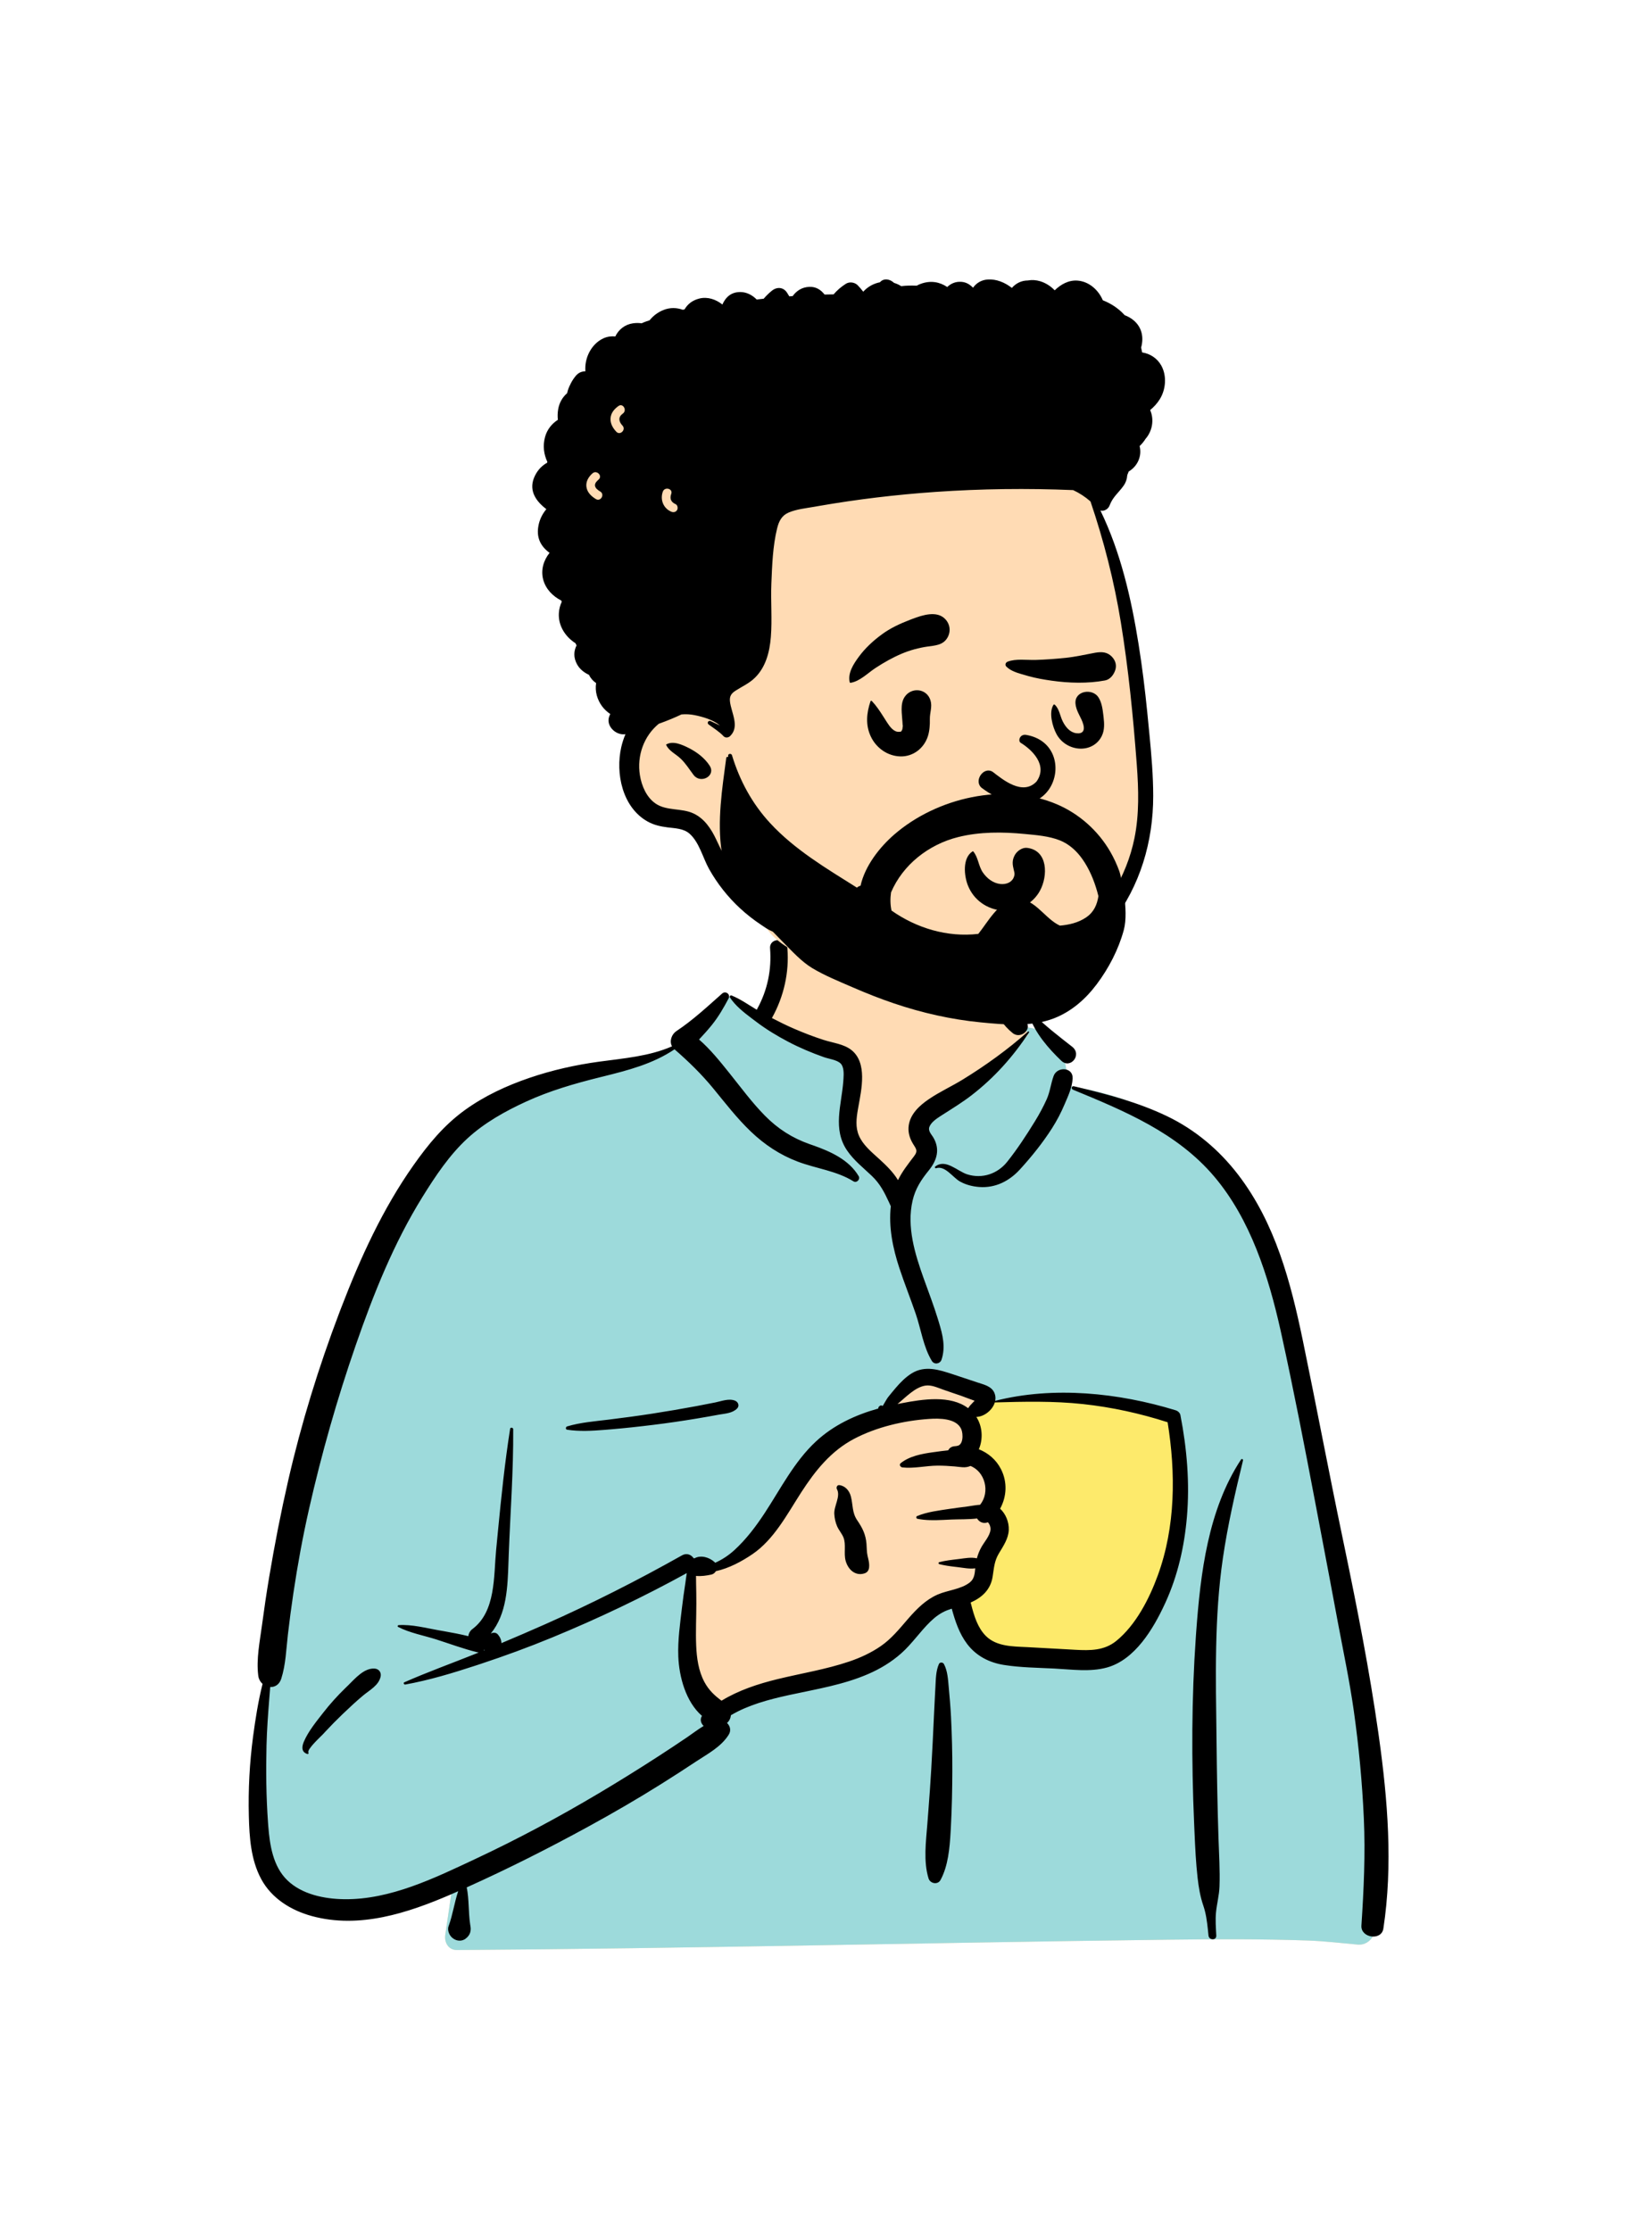
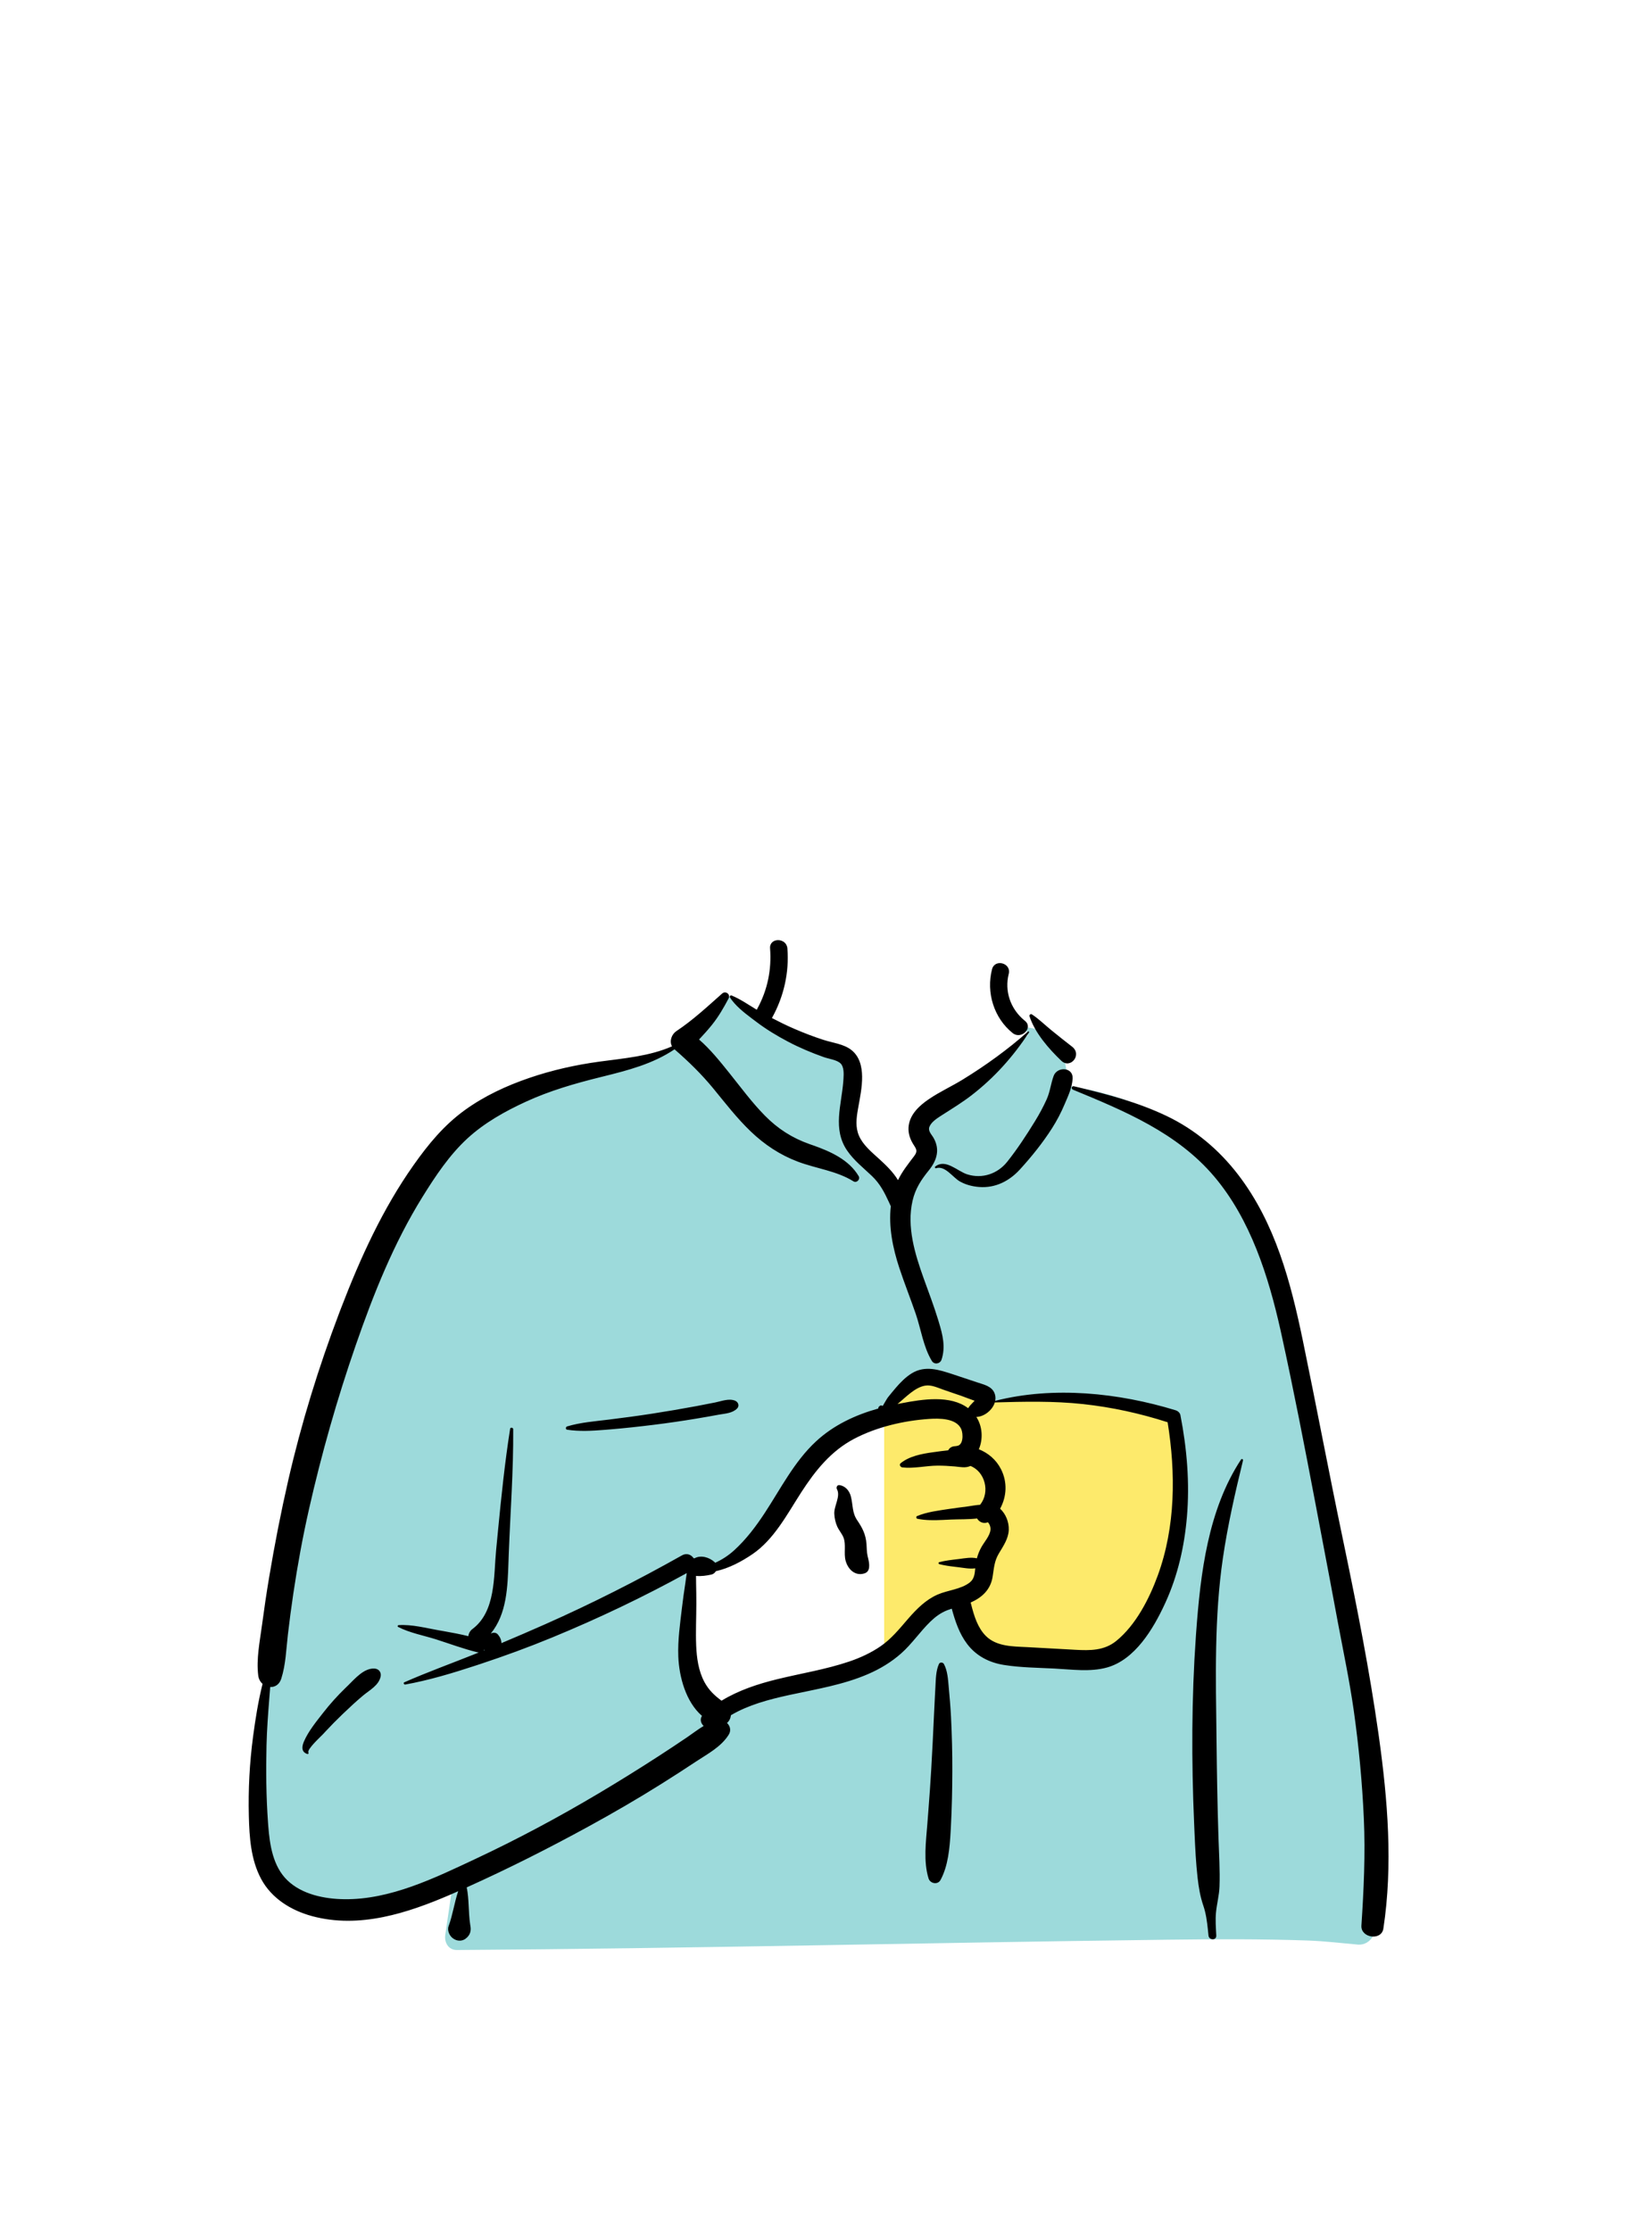
<svg xmlns="http://www.w3.org/2000/svg" width="240" height="324" viewBox="0 0 240 324" fill="none">
  <rect x="128.451" y="194.02" width="48.38" height="59.601" fill="#FDEA6B" />
-   <path fill-rule="evenodd" clip-rule="evenodd" d="M114.339 135.723C119.555 131.751 132.647 129.964 138.214 133.789C143.711 137.631 144.31 143.843 146.872 149.557C149.289 148.417 153.281 150.05 153.982 152.294C154.851 153.352 154.89 156.325 155.489 157.747C181.569 161.9 185.528 182.24 188.667 205.332C192.82 228.764 202.247 252.145 198.154 276.257C198.687 277.029 199.108 277.78 199.497 278.671C200.428 280.256 199.228 282.501 197.349 282.414C194.918 282.2 192.51 281.908 190.066 281.817C183.293 281.582 176.514 281.61 169.738 281.696L168.814 281.708C134.666 282.133 100.52 282.971 66.371 283.194C65.132 283.195 64.526 282.084 64.691 280.987C65.024 278.78 65.333 276.571 65.656 274.363C57.579 276.497 48.992 277.034 40.938 274.587C40.374 274.013 42.251 274.324 42.548 274.237C35.136 269.17 37.349 258.495 38.006 250.807C42.089 224.462 43.528 195.313 59.303 172.832C66.128 163.658 76.133 156.394 87.63 154.76L87.949 154.716C91.311 154.267 95.058 154.123 97.997 152.294C101.303 149.653 102.711 144.775 106.189 144.73C107.337 144.715 108.9 146.168 110.581 147.155C110.706 144.984 111.876 143.152 112.134 141.469L112.155 141.325C112.424 139.363 112.055 137.598 114.339 135.723ZM170.386 206.028C163.057 200.935 144.125 203.494 143.692 203.779C142.737 204.407 142.326 204.463 141.81 205.278C141.301 205.346 140.791 205.416 140.283 205.488C139.262 205.822 140.018 207.077 141.197 206.629C140.488 209.688 142.575 211.864 143.406 214.888C143.675 215.87 143.415 217.636 143.406 218.64C143.486 219.919 144.9 221.43 144.664 222.714C143.827 227.276 139.281 231.727 141.197 236.152C142.467 238.652 146.286 239.926 148.825 240.776C154.085 242.795 163.251 240.7 166.307 236.152C167.938 233.727 169.826 227.609 170.798 225.711L171.014 222.701C171.545 215.218 172.018 207.162 170.386 206.028Z" fill="#FFDBB4" />
  <path fill-rule="evenodd" clip-rule="evenodd" d="M105.918 144.743L108.015 146.031L120.197 152.055C122.558 152.716 123.739 153.509 123.739 154.433V163.842C123.739 165.101 125.955 167.955 130.387 172.403L134.482 168.32L134.39 167.785C134.001 165.481 133.806 163.94 133.806 163.162C133.806 162.325 137.812 159.147 145.824 153.629L149.329 150.327L148.955 149.19C151.117 149.293 153.46 150.624 153.982 152.294C154.851 153.352 154.89 156.325 155.489 157.748C181.569 161.9 185.528 182.24 188.667 205.332C192.82 228.764 202.247 252.145 198.154 276.258C198.687 277.029 199.108 277.78 199.497 278.671C200.428 280.256 199.228 282.501 197.349 282.414C194.918 282.2 192.51 281.908 190.066 281.817C183.293 281.582 176.514 281.61 169.738 281.696L168.814 281.708C134.666 282.133 100.52 282.972 66.371 283.194C65.132 283.196 64.526 282.084 64.691 280.988C65.024 278.78 65.333 276.571 65.656 274.363C57.579 276.497 48.992 277.034 40.938 274.587C40.374 274.013 42.251 274.324 42.548 274.237C35.136 269.17 37.349 258.495 38.006 250.807C42.089 224.462 43.528 195.313 59.303 172.832C66.128 163.658 76.133 156.394 87.63 154.76L87.949 154.716L88.271 154.674C91.548 154.257 95.151 154.065 97.997 152.294C101.215 149.723 102.636 145.031 105.918 144.743ZM135.106 199.97C133.911 199.97 131.464 201.826 127.765 205.539L127.439 205.689C122.968 207.767 120.006 209.569 118.553 211.096L118.501 211.152C117.033 212.727 114.126 216.916 109.781 223.718L103.488 227.441H101.107L99.412 239.743L103.488 248.526L112.721 245.415L127.765 241.448L136.398 232.686L141.268 231.051C140.677 232.758 140.463 234.457 141.197 236.153C142.467 238.652 146.286 239.926 148.825 240.776C154.085 242.795 163.251 240.7 166.307 236.153C167.937 233.727 169.826 227.609 170.798 225.711L171.077 221.801C171.579 214.584 171.952 207.117 170.386 206.028C163.057 200.935 144.125 203.494 143.691 203.779C142.737 204.407 142.326 204.463 141.81 205.278L141.543 205.314L143.045 203.275L142.513 202.991C138.717 200.977 136.248 199.97 135.106 199.97ZM141.197 206.629C140.518 209.558 142.402 211.677 143.293 214.506L141.017 210.147L141.017 206.686C141.076 206.671 141.136 206.653 141.197 206.629Z" fill="#9DDADB" />
-   <path fill-rule="evenodd" clip-rule="evenodd" d="M104.912 144.288C105.418 143.84 106.167 144.403 105.845 145.009C105.123 146.37 104.382 147.659 103.412 148.862C102.824 149.592 102.194 150.282 101.556 150.964C103.194 152.381 104.599 154.141 105.925 155.791C107.621 157.9 109.225 160.099 111.129 162.029C113.007 163.933 115.084 165.264 117.594 166.151L118.101 166.327C120.624 167.213 123.319 168.409 124.741 170.798C125.021 171.269 124.457 171.851 123.982 171.557C121.512 170.027 118.609 169.719 115.92 168.708C113.323 167.732 111.058 166.229 109.058 164.31C107.06 162.395 105.383 160.216 103.634 158.083C101.904 155.974 100.042 154.172 97.996 152.388C94.838 154.513 91.234 155.438 87.569 156.346L87.169 156.445C83.5 157.354 79.85 158.409 76.408 159.992C73.373 161.387 70.387 163.053 67.915 165.323C65.291 167.733 63.248 170.81 61.379 173.819C57.197 180.552 54.257 187.928 51.669 195.394C48.977 203.159 46.725 211.08 44.907 219.095C43.983 223.172 43.232 227.278 42.615 231.413C42.318 233.404 42.054 235.4 41.822 237.4C41.575 239.536 41.518 241.733 40.863 243.786C40.582 244.666 39.919 245.032 39.255 245L39.121 246.687C38.942 248.935 38.775 251.184 38.719 253.446C38.626 257.208 38.668 260.959 38.938 264.712L38.977 265.224C39.189 267.964 39.664 271.042 41.724 273.048C43.856 275.126 47.136 275.779 50.01 275.816C56.704 275.903 63.148 272.739 69.072 269.963C75.173 267.104 81.108 263.931 86.9 260.489C89.85 258.736 92.767 256.925 95.648 255.061C97.061 254.146 98.465 253.216 99.858 252.271C100.656 251.729 101.412 251.136 102.225 250.655C101.827 250.284 101.649 249.702 101.982 249.193C99.634 247.153 98.657 243.515 98.543 240.57C98.45 238.194 98.8 235.824 99.076 233.47C99.215 232.282 99.387 231.097 99.565 229.916C99.636 229.449 99.69 228.949 99.772 228.456C93.431 231.942 86.913 235.047 80.222 237.804C76.792 239.218 73.319 240.489 69.797 241.654L69.083 241.889C65.746 242.982 62.33 244.014 58.88 244.638C58.696 244.672 58.546 244.399 58.743 244.313C62.105 242.829 65.583 241.577 68.995 240.21L69.556 239.982C69.491 239.978 69.424 239.969 69.355 239.953C67.354 239.47 65.368 238.725 63.406 238.098C61.584 237.516 59.537 237.151 57.835 236.273C57.704 236.205 57.777 236.023 57.905 236.014C59.818 235.881 61.896 236.439 63.772 236.768L64.477 236.891C65.658 237.099 66.865 237.323 68.04 237.615C68.082 237.222 68.302 236.826 68.615 236.594C72.058 234.043 71.708 228.892 72.077 225.093L72.35 222.272C72.83 217.336 73.338 212.4 74.11 207.501C74.151 207.24 74.556 207.315 74.558 207.562C74.597 213.635 74.139 219.68 73.909 225.743L73.874 226.738C73.747 230.48 73.647 234.365 71.292 237.244C71.621 237.051 72.066 237.051 72.333 237.369C72.661 237.759 72.85 238.197 72.844 238.627C74.973 237.735 77.092 236.819 79.201 235.884C85.981 232.879 92.619 229.516 99.082 225.878C99.777 225.486 100.438 225.794 100.782 226.31L100.832 226.303C100.84 226.302 100.849 226.301 100.857 226.301L100.907 226.299C100.908 226.299 100.91 226.299 100.912 226.299C101.822 225.799 103.061 226.155 103.842 226.884C103.865 226.906 103.884 226.93 103.905 226.953C104.893 226.509 105.816 225.91 106.653 225.151C108.367 223.597 109.819 221.676 111.084 219.749C113.415 216.2 115.394 212.254 118.543 209.333C121.1 206.96 124.271 205.482 127.598 204.555C127.584 204.458 127.622 204.354 127.689 204.285C127.86 204.11 127.982 204.049 128.202 204.156C128.22 204.164 128.23 204.176 128.238 204.189L128.562 203.634C128.739 203.333 128.921 203.029 128.984 202.95C129.362 202.474 129.751 202.002 130.146 201.54C130.815 200.757 131.577 199.985 132.46 199.442C134.393 198.254 136.425 198.926 138.413 199.576C139.614 199.968 140.81 200.373 142.009 200.772L142.133 200.812C143.027 201.099 144.073 201.351 144.472 202.298C144.631 202.673 144.655 203.062 144.581 203.439C153.071 201.28 162.5 202.272 170.785 204.807C171.103 204.905 171.42 205.166 171.487 205.51C172.436 210.38 172.859 215.374 172.43 220.326C172.059 224.602 171.112 228.791 169.328 232.705L169.226 232.926C167.549 236.553 164.891 241.025 160.832 242.162C158.381 242.848 155.671 242.444 153.171 242.318C150.742 242.195 148.258 242.178 145.852 241.796C143.709 241.455 141.831 240.494 140.507 238.751C139.364 237.247 138.763 235.429 138.27 233.621C138.044 233.693 137.82 233.77 137.599 233.856C136.668 234.22 135.879 234.807 135.166 235.498C133.66 236.957 132.492 238.729 130.916 240.121C129.489 241.382 127.864 242.362 126.12 243.116C122.507 244.678 118.631 245.302 114.81 246.129L114.543 246.187C111.666 246.819 108.73 247.594 106.19 249.093C106.141 249.534 105.94 249.949 105.618 250.221C106.066 250.642 106.255 251.308 105.862 251.933C104.762 253.679 102.869 254.672 101.168 255.788L101.058 255.861C99.385 256.97 97.698 258.057 95.998 259.122C92.54 261.288 89.011 263.334 85.431 265.29C79.674 268.437 73.793 271.405 67.806 274.097C68.165 275.866 68.034 277.689 68.304 279.47L68.345 279.724C68.461 280.385 68.305 280.937 67.85 281.369L67.802 281.413L67.803 281.407L67.76 281.447L67.746 281.459L67.75 281.455C67.698 281.503 67.644 281.548 67.589 281.586L67.519 281.631C67.08 281.897 66.516 281.894 66.067 281.659L66.016 281.631L65.93 281.582C65.337 281.24 64.928 280.395 65.174 279.724C65.779 278.074 66.007 276.312 66.565 274.651L66.122 274.849L65.539 275.104C59.227 277.834 52.215 280.134 45.337 278.272C42.298 277.45 39.458 275.709 37.938 272.873C36.441 270.082 36.23 266.841 36.151 263.736C36.053 259.904 36.258 256.014 36.763 252.214C37.102 249.664 37.512 247.066 38.145 244.542C37.819 244.255 37.58 243.843 37.517 243.333C37.218 240.922 37.741 238.416 38.061 236.019C38.373 233.677 38.718 231.34 39.109 229.011C39.897 224.307 40.813 219.612 41.879 214.963C43.777 206.688 46.283 198.561 49.3 190.627L49.564 189.936C52.352 182.685 55.579 175.589 60.074 169.219C62.224 166.171 64.497 163.408 67.535 161.212C70.381 159.154 73.592 157.672 76.905 156.54C80.221 155.407 83.63 154.647 87.1 154.175C90.623 153.695 94.342 153.401 97.629 151.955C97.213 151.21 97.57 150.203 98.269 149.74C100.624 148.184 102.802 146.159 104.912 144.288ZM180.293 211.967C180.392 211.817 180.626 211.912 180.583 212.089C179.438 216.783 178.363 221.487 177.661 226.27C176.393 234.904 176.626 243.65 176.73 252.348L176.735 252.797C176.788 257.482 176.862 262.167 177.017 266.85C177.095 269.217 177.25 271.607 177.166 273.975C177.12 275.26 176.778 276.475 176.657 277.744C176.55 278.854 176.645 279.98 176.698 281.092C176.734 281.831 175.643 281.799 175.569 281.092L175.474 280.177C175.351 279.019 175.199 277.868 174.82 276.76C174.364 275.427 174.145 274.118 173.986 272.718C173.744 270.573 173.636 268.407 173.543 266.248L173.479 264.754C173.088 255.728 173.102 246.66 173.734 237.644L173.78 237C174.407 228.478 175.493 219.269 180.293 211.967ZM155.881 158.253C155.581 158.13 155.686 157.678 156.018 157.757L156.62 157.9C161.034 158.958 165.369 160.104 169.489 162.072C173.612 164.042 177.102 166.982 179.876 170.597C185.267 177.625 187.508 186.166 189.277 194.698C191.242 204.18 193.032 213.696 195.015 223.174L195.383 224.94C197.217 233.768 198.95 242.601 200.226 251.533L200.318 252.181C201.605 261.367 202.379 270.87 200.974 280.08C200.697 281.902 197.666 281.448 197.784 279.648C198.127 274.444 198.372 269.267 198.135 264.052C197.898 258.835 197.409 253.641 196.68 248.47C196.066 244.118 195.151 239.82 194.342 235.503L194.215 234.821C193.537 231.149 192.839 227.481 192.142 223.813L191.1 218.32C189.538 210.096 187.946 201.864 186.147 193.692L186.041 193.211C184.28 185.348 181.685 177.112 176.404 170.868C171.045 164.532 163.374 161.341 155.881 158.253ZM136.409 241.652C136.538 241.364 136.989 241.396 137.127 241.652C137.67 242.654 137.731 243.933 137.833 245.065L137.844 245.181C137.975 246.562 138.09 247.948 138.161 249.333C138.295 251.962 138.359 254.587 138.351 257.22C138.343 259.917 138.288 262.612 138.143 265.306L138.104 266.027C137.971 268.368 137.748 270.979 136.636 273.026C136.232 273.77 135.133 273.551 134.899 272.799C134.132 270.335 134.526 267.414 134.723 264.891L134.875 262.922C135.027 260.953 135.171 258.984 135.285 257.012C135.442 254.315 135.571 251.616 135.696 248.918C135.736 248.041 135.78 247.165 135.826 246.288L135.897 244.974C135.958 243.874 135.953 242.668 136.409 241.652ZM50.18 245.143L50.52 244.815C51.562 243.795 52.879 242.223 54.42 242.321C55.034 242.36 55.425 242.87 55.298 243.475C55.026 244.767 53.708 245.438 52.759 246.227C51.72 247.091 50.74 248.015 49.762 248.948C48.895 249.775 48.061 250.625 47.246 251.503L46.942 251.833C46.65 252.151 44.572 254.032 44.797 254.52L44.809 254.542C44.871 254.635 44.767 254.763 44.663 254.731C43.766 254.447 43.822 253.678 44.161 252.898C44.813 251.4 45.955 250.014 46.952 248.735C47.946 247.458 49.022 246.27 50.18 245.143ZM139.661 207.575C138.967 205.934 136.41 205.968 134.959 206.067C131.304 206.314 127.349 207.239 124.097 208.948C120.726 210.719 118.455 213.558 116.423 216.697L116.328 216.845C114.347 219.925 112.439 223.571 109.338 225.689C107.758 226.767 105.914 227.753 103.997 228.179C103.866 228.411 103.652 228.594 103.373 228.661L103.243 228.69C102.697 228.811 101.849 228.944 101.117 228.864C101.121 229.223 101.118 229.579 101.127 229.918C101.152 230.892 101.163 231.869 101.163 232.843C101.164 234.884 101.054 236.928 101.139 238.969C101.215 240.773 101.47 242.659 102.336 244.272C102.971 245.456 103.81 246.239 104.822 246.987C107.312 245.469 110.127 244.543 112.985 243.848C116.441 243.006 119.979 242.445 123.357 241.304C124.982 240.754 126.545 240.036 127.961 239.059C129.464 238.023 130.611 236.62 131.792 235.248L131.977 235.035C133.182 233.652 134.497 232.329 136.201 231.579C137.668 230.934 139.601 230.819 140.883 229.819C141.554 229.296 141.61 228.538 141.681 227.761C140.859 227.878 139.99 227.69 139.171 227.594L138.747 227.544C137.973 227.452 137.216 227.351 136.454 227.154C136.313 227.117 136.313 226.904 136.454 226.867C137.355 226.635 138.248 226.536 139.171 226.427L139.388 226.4C140.223 226.291 141.102 226.125 141.921 226.309C142.068 225.75 142.28 225.215 142.578 224.68C142.996 223.928 143.788 223.076 143.894 222.198C143.926 221.936 143.865 221.626 143.742 221.395L143.699 221.315C143.647 221.222 143.586 221.128 143.496 221.07C143.486 221.082 143.465 221.095 143.419 221.109C142.788 221.308 142.238 220.999 141.946 220.523C140.706 220.677 139.354 220.625 138.191 220.677L137.016 220.734C135.76 220.791 134.447 220.816 133.267 220.563C133.102 220.527 133.053 220.253 133.218 220.182C134.668 219.562 136.428 219.364 137.981 219.125C138.849 218.992 139.723 218.89 140.593 218.773C141.172 218.695 141.787 218.566 142.387 218.535C143.892 216.661 143.081 213.704 140.987 212.897C140.224 213.233 139.538 213.038 138.704 212.966C137.872 212.895 137.038 212.846 136.203 212.85C134.529 212.857 132.755 213.298 131.098 213.108C130.828 213.077 130.578 212.718 130.846 212.499C132.115 211.463 133.933 211.126 135.544 210.905L135.877 210.86C136.417 210.789 137.074 210.686 137.755 210.625C137.909 210.324 138.186 210.097 138.601 210.04C138.724 210.023 138.848 210.014 138.972 210.003L138.97 209.991C139.982 209.942 139.938 208.231 139.661 207.575ZM70.35 239.579C70.333 239.606 70.313 239.633 70.292 239.658L70.26 239.695L70.427 239.628L70.35 239.579ZM157.328 203.908C153.066 203.45 148.799 203.547 144.525 203.67C144.183 204.788 142.993 205.741 141.84 205.777C142.743 207.152 142.836 209.013 142.203 210.471C143.548 211.006 144.706 211.968 145.409 213.338C146.384 215.236 146.256 217.349 145.293 219.103C146.115 219.848 146.6 221.058 146.552 222.198C146.498 223.469 145.74 224.555 145.111 225.607C144.431 226.746 144.408 227.748 144.199 229.023C143.893 230.889 142.635 232.02 141.017 232.727L141.103 233.066C141.52 234.69 142.039 236.405 143.232 237.593C144.766 239.122 147.146 239.107 149.173 239.204L149.271 239.209C151.127 239.302 152.982 239.411 154.838 239.516L156.23 239.594C158.366 239.711 160.418 239.725 162.162 238.313C165.009 236.006 166.961 232.19 168.196 228.811C170.789 221.719 170.82 213.936 169.63 206.549C165.638 205.262 161.496 204.356 157.328 203.908ZM121.89 215.675L121.921 215.677C122.798 215.777 123.401 216.488 123.616 217.331C123.928 218.556 123.775 219.664 124.525 220.77C125.297 221.908 125.771 222.819 125.883 224.224C125.929 224.802 125.908 225.379 126.037 225.945L126.13 226.341C126.229 226.764 126.31 227.171 126.261 227.625C126.216 228.04 126.014 228.362 125.599 228.495C124.247 228.928 123.202 227.93 122.853 226.669C122.551 225.58 122.954 224.282 122.528 223.259C122.292 222.692 121.857 222.218 121.611 221.647C121.367 221.081 121.245 220.49 121.206 219.875C121.132 218.712 122.16 217.314 121.586 216.26C121.464 216.035 121.602 215.668 121.89 215.675ZM103.921 203.67C104.837 203.484 105.876 203.057 106.78 203.412C107.244 203.595 107.473 204.161 107.081 204.555C106.4 205.238 105.41 205.276 104.492 205.437L104.412 205.451C103.327 205.652 102.24 205.843 101.152 206.023C99.104 206.362 97.052 206.662 94.993 206.917C92.877 207.179 90.756 207.412 88.632 207.588L87.81 207.655C86.016 207.799 84.149 207.907 82.388 207.632C82.132 207.592 82.174 207.219 82.388 207.154C84.317 206.57 86.433 206.414 88.427 206.166C90.546 205.903 92.663 205.625 94.773 205.296C96.881 204.966 98.985 204.613 101.082 204.222C102.03 204.046 102.976 203.862 103.921 203.67ZM136.975 201.795C136.171 201.51 135.286 201.089 134.415 201.23C132.913 201.473 131.576 202.937 130.387 203.901L130.984 203.785C134.039 203.198 138.084 202.565 140.649 204.508C140.655 204.497 140.66 204.486 140.668 204.475C140.875 204.16 141.115 203.915 141.376 203.646C141.401 203.622 141.426 203.598 141.449 203.573L141.591 203.423L141.268 203.311C140.576 203.066 139.756 202.75 139.627 202.704L139.618 202.701C138.736 202.402 137.852 202.106 136.975 201.795ZM111.876 137.74C111.75 136.123 114.266 136.136 114.391 137.74C114.663 141.242 113.875 144.711 112.179 147.782C112.167 147.804 112.153 147.824 112.14 147.845C113.201 148.397 114.273 148.927 115.37 149.4C116.772 150.006 118.201 150.557 119.656 151.025C120.972 151.449 122.593 151.616 123.699 152.497C126.032 154.356 125.155 158.212 124.707 160.712L124.637 161.106C124.413 162.392 124.252 163.712 124.794 164.947C125.373 166.265 126.543 167.243 127.587 168.187L127.798 168.378C128.724 169.221 129.781 170.246 130.459 171.389C131.079 170.108 131.923 169.061 132.816 167.882C133.453 167.041 133 166.763 132.542 165.942C132.101 165.151 131.886 164.308 132.024 163.405C132.278 161.739 133.609 160.536 134.935 159.631C136.499 158.564 138.246 157.773 139.864 156.78C143.188 154.739 146.425 152.406 149.341 149.815C149.422 149.744 149.561 149.838 149.497 149.935C147.193 153.441 144.492 156.47 141.172 159.042C139.825 160.084 138.411 160.949 136.987 161.858L136.578 162.121C136.007 162.491 135.294 162.987 135.035 163.617C134.775 164.251 135.33 164.73 135.628 165.256C136.576 166.924 136.119 168.481 134.995 169.896L134.943 169.961C133.826 171.338 132.979 172.618 132.575 174.377C131.705 178.156 132.916 182.091 134.184 185.638L134.235 185.778C134.921 187.69 135.65 189.588 136.246 191.53L136.41 192.067C136.95 193.855 137.392 195.617 136.786 197.455C136.58 198.08 135.728 198.228 135.374 197.639C134.126 195.565 133.815 193.069 133.032 190.789C132.269 188.566 131.394 186.384 130.657 184.152C129.708 181.279 129.074 178.186 129.418 175.172C129.408 175.154 129.397 175.138 129.388 175.119L129.147 174.591C128.488 173.16 127.852 171.911 126.655 170.77C125.406 169.58 124.05 168.527 123.067 167.087C120.933 163.959 122.253 160.479 122.511 157.059L122.54 156.639C122.587 155.929 122.613 154.964 122.149 154.472C121.627 153.919 120.404 153.778 119.712 153.533C117.923 152.9 116.161 152.162 114.482 151.276C112.884 150.433 111.336 149.501 109.895 148.41L109.164 147.86C108.012 146.99 106.817 146.04 106.044 144.855C105.955 144.719 106.106 144.499 106.268 144.564C107.557 145.088 108.736 145.921 109.942 146.645C109.961 146.601 109.983 146.556 110.007 146.512C111.5 143.809 112.114 140.814 111.876 137.74ZM153.069 156.258C153.583 154.848 155.925 154.957 155.831 156.632C155.76 157.919 155.214 159.08 154.715 160.248L154.661 160.373C154.146 161.59 153.55 162.733 152.838 163.849C151.477 165.981 149.882 167.96 148.179 169.828C146.635 171.521 144.609 172.557 142.274 172.385C141.29 172.312 140.297 172.062 139.435 171.57C138.411 170.986 137.298 169.232 135.992 169.657C135.866 169.698 135.748 169.513 135.857 169.425C137.365 168.21 139.077 170.094 140.521 170.548C142.697 171.232 144.93 170.476 146.33 168.716C147.793 166.879 149.138 164.822 150.367 162.821C150.991 161.805 151.561 160.751 152.053 159.665C152.549 158.568 152.662 157.376 153.069 156.258ZM149.562 147.584C149.499 147.389 149.74 147.204 149.911 147.315C150.902 147.96 151.761 148.813 152.675 149.561C153.69 150.39 154.711 151.203 155.749 152.003C157.261 153.169 155.507 155.316 154.176 154.042C152.354 152.299 150.358 150.02 149.562 147.584ZM144.121 140.761C144.523 139.208 146.905 139.849 146.558 141.384L146.546 141.43C145.889 143.966 146.825 146.547 148.824 148.191L148.897 148.251C150.161 149.263 148.37 151.032 147.118 150.03C144.386 147.842 143.249 144.125 144.121 140.761Z" fill="black" />
-   <path fill-rule="evenodd" clip-rule="evenodd" d="M164.622 91.317C163.84 85.056 161.382 78.41 158.796 72.573C152.983 60.233 139.674 58.534 127.744 55.99C115.971 54.272 103.504 52.72 91.908 56.149C85.389 57.75 82.843 65.533 83.872 71.675C84.459 75.502 86.197 79.125 87.679 82.672C90.624 89.956 92.493 97.755 92.496 105.641C92.294 110.795 91.568 116.678 97.476 118.861C103.098 121.664 103.573 129.262 110.613 133.572C113.459 139.352 121.213 139.861 126.794 141.202C130.321 141.879 133.888 142.377 137.465 142.699C147.822 144.029 156.107 141.02 161.529 131.771C165.157 126.142 167.858 119.643 167.191 112.821C166.526 105.637 165.419 98.491 164.622 91.317Z" fill="#FFDBB4" />
-   <path fill-rule="evenodd" clip-rule="evenodd" d="M127.833 40.993C128.424 40.322 129.335 40.552 129.888 41.083C130.248 41.189 130.597 41.347 130.926 41.557C131.67 41.461 132.45 41.461 133.18 41.488C133.357 41.388 133.547 41.3 133.754 41.224C135.229 40.683 136.536 40.958 137.614 41.682C138.133 41.189 138.788 40.88 139.626 40.927C140.373 40.969 140.906 41.321 141.362 41.786C141.817 41.128 142.553 40.658 143.47 40.593C144.751 40.502 145.983 41.017 147.003 41.814C147.598 41.13 148.409 40.737 149.312 40.733C149.907 40.625 150.534 40.668 151.101 40.839C151.924 41.089 152.647 41.556 153.223 42.161C154.133 41.287 155.248 40.658 156.533 40.75C158.196 40.87 159.575 42.097 160.216 43.606C161.342 44.058 162.381 44.703 163.25 45.622C163.296 45.67 163.34 45.721 163.387 45.772C163.855 45.945 164.295 46.19 164.683 46.514C165.912 47.539 166.186 49.023 165.78 50.476C165.836 50.709 165.885 50.946 165.929 51.182C167.08 51.358 168.126 52.024 168.721 53.108C169.534 54.596 169.374 56.557 168.493 57.977C168.114 58.588 167.633 59.103 167.093 59.553C167.704 60.944 167.411 62.604 166.426 63.728C166.186 64.116 165.891 64.466 165.56 64.783C165.926 66.221 165.275 67.704 163.977 68.473L163.866 68.751C163.847 68.798 163.828 68.844 163.808 68.889C163.794 68.949 163.776 69.006 163.759 69.064C163.728 69.574 163.56 70.075 163.228 70.546C162.546 71.513 161.702 72.143 161.255 73.272L161.21 73.391C161.017 73.925 160.396 74.302 159.866 74.137C162.807 80.19 164.348 86.925 165.406 93.526C165.934 96.819 166.341 100.124 166.672 103.441L166.996 106.744C167.28 109.68 167.534 112.626 167.536 115.572C167.54 122.236 165.638 128.646 161.557 133.949C157.697 138.962 152.234 142.596 146.063 144.026C139.692 145.502 132.219 144.92 126.506 141.543C124.821 140.55 126.297 138.161 128.011 138.961C131.255 140.474 134.553 141.598 138.149 141.85C141.655 142.097 145.17 141.657 148.494 140.507C153.995 138.603 158.675 134.615 161.683 129.648C163.165 127.201 164.238 124.544 164.81 121.737C165.521 118.239 165.414 114.623 165.152 111.08L165.134 110.838C164.618 104.011 163.937 97.142 162.836 90.384C161.864 84.407 160.368 78.551 158.426 72.825C157.665 72.154 156.815 71.599 155.904 71.177C149.236 70.897 142.557 70.979 135.898 71.44C130.219 71.836 124.567 72.506 118.958 73.482L118.357 73.588C117.116 73.809 115.737 73.936 114.567 74.437C113.563 74.868 113.156 75.697 112.903 76.716C112.267 79.292 112.17 82.112 112.062 84.753C111.957 87.336 112.195 89.94 111.988 92.514C111.813 94.668 111.263 96.872 109.671 98.43C108.839 99.246 107.814 99.691 106.853 100.311C106.231 100.71 105.967 101.122 106.047 101.862C106.22 103.481 107.521 105.52 106.06 106.907C105.803 107.15 105.358 107.182 105.105 106.907C104.502 106.25 103.669 105.749 102.955 105.218C102.655 104.999 102.904 104.572 103.243 104.724C103.69 104.925 104.146 105.161 104.612 105.368C103.583 104.519 102.12 104.102 100.901 103.855C100.288 103.732 99.643 103.696 99.004 103.754C98.532 103.98 98.049 104.189 97.566 104.394C96.953 104.652 96.333 104.886 95.709 105.109C93.543 106.877 92.51 109.754 92.962 112.567C93.208 114.12 93.923 115.809 95.27 116.716C96.866 117.79 99.004 117.329 100.728 118.126C102.343 118.871 103.326 120.379 104.061 121.938L104.368 122.588C105.051 124.026 105.753 125.425 106.686 126.734C107.766 128.249 109.087 129.61 110.529 130.779C111.229 131.345 111.975 131.854 112.745 132.317L112.956 132.442C113.736 132.901 114.295 133.338 114.347 134.308C114.364 134.647 114.151 134.955 113.877 135.131C112.697 135.881 111.522 134.943 110.54 134.287C109.48 133.581 108.466 132.787 107.527 131.92C105.744 130.276 104.201 128.323 103.014 126.203C102.109 124.589 101.595 122.317 100.165 121.065C99.293 120.302 98.059 120.296 96.969 120.156C95.955 120.026 94.996 119.814 94.094 119.313C90.423 117.27 89.386 112.322 90.257 108.499C90.404 107.854 90.611 107.226 90.866 106.622C89.5 106.85 87.965 105.434 88.52 104.005C88.562 103.897 88.61 103.796 88.657 103.692C87.757 103.098 87.046 102.198 86.709 101.021C86.536 100.412 86.51 99.797 86.601 99.203C86.165 98.91 85.804 98.506 85.572 98.009C84.847 97.673 84.204 97.17 83.82 96.452C83.289 95.46 83.357 94.547 83.761 93.725C83.704 93.622 83.65 93.516 83.597 93.408C82.111 92.463 81.073 90.836 81.192 89.031C81.229 88.433 81.377 87.894 81.605 87.408C81.586 87.347 81.567 87.283 81.55 87.222C80.306 86.588 79.277 85.546 78.91 84.155C78.544 82.756 78.976 81.361 79.84 80.287C78.575 79.36 77.814 78.064 78.276 76.105C78.463 75.308 78.841 74.583 79.351 73.972C79.349 73.953 79.345 73.934 79.341 73.915L79.222 73.823C77.661 72.588 76.763 71.013 77.721 69.077C78.151 68.207 78.765 67.6 79.486 67.201L79.522 67.086C79.005 65.977 78.83 64.745 79.187 63.449C79.478 62.382 80.167 61.532 81.048 60.968C80.989 60.49 80.998 59.981 81.092 59.429C81.251 58.497 81.712 57.684 82.387 57.107C82.412 56.984 82.444 56.864 82.48 56.743C82.707 56.005 83.133 55.205 83.626 54.61C84.033 54.118 84.489 53.938 85.045 53.919C85.012 53.465 85.035 53.004 85.127 52.537C85.412 51.096 86.327 49.741 87.683 49.126C88.239 48.874 88.825 48.801 89.39 48.862C89.871 47.847 90.809 47.112 91.962 46.953C92.411 46.89 92.829 46.894 93.213 46.951C93.43 46.85 93.655 46.759 93.891 46.676C94.047 46.621 94.206 46.571 94.364 46.52C94.897 45.856 95.599 45.326 96.419 45.007C97.366 44.637 98.329 44.675 99.183 44.986L99.455 44.928C99.881 44.189 100.56 43.616 101.603 43.356C102.788 43.062 104.005 43.472 104.936 44.218C104.941 44.218 104.945 44.218 104.951 44.216C105.438 43.123 106.271 42.363 107.669 42.416C108.539 42.449 109.326 42.883 109.933 43.5C110.27 43.457 110.607 43.419 110.947 43.382C111.305 42.961 111.704 42.568 112.144 42.215C112.865 41.636 113.804 41.682 114.335 42.498C114.451 42.675 114.558 42.855 114.666 43.035L115.153 43.001C115.726 42.225 116.508 41.701 117.579 41.659C118.562 41.619 119.262 42.101 119.795 42.775C120.229 42.764 120.666 42.756 121.102 42.749C121.61 42.16 122.209 41.64 122.892 41.209C123.415 40.879 124.186 40.991 124.61 41.431C124.897 41.73 125.163 42.042 125.411 42.364C126.049 41.647 126.912 41.174 127.833 40.993ZM96.805 108.108C97.79 107.545 99.114 108.154 100.066 108.632C101.228 109.213 102.381 110.09 103.092 111.189C104.059 112.685 101.785 113.894 100.766 112.552C100.14 111.726 99.641 110.893 98.882 110.17C98.188 109.507 97.182 109.063 96.784 108.188C96.769 108.158 96.773 108.125 96.805 108.108ZM97.497 71.787L97.516 71.734C97.796 70.966 96.574 70.635 96.296 71.397C95.875 72.551 96.36 73.806 97.498 74.304C97.813 74.442 98.173 74.394 98.363 74.077C98.522 73.809 98.448 73.346 98.136 73.209C97.496 72.929 97.282 72.434 97.497 71.787ZM86.969 69.64C87.581 69.099 86.683 68.204 86.075 68.743C85.507 69.246 85.085 69.928 85.195 70.713C85.306 71.514 85.908 72.079 86.567 72.478C87.265 72.901 87.902 71.805 87.206 71.383L87.127 71.335C86.835 71.153 86.493 70.903 86.443 70.545C86.391 70.164 86.712 69.867 86.969 69.64ZM90.442 60.093L90.486 60.061C91.142 59.591 90.511 58.49 89.847 58.966C89.238 59.402 88.749 59.968 88.698 60.749C88.648 61.508 89.033 62.167 89.537 62.701C90.097 63.295 90.991 62.397 90.431 61.804C89.886 61.226 89.78 60.596 90.442 60.093Z" fill="black" />
-   <path fill-rule="evenodd" clip-rule="evenodd" d="M147.453 124.137C147.777 123.574 148.523 123.051 149.206 123.131C152.265 123.49 152.26 127.2 151.079 129.366C150.032 131.287 147.864 132.414 145.695 132.249C143.416 132.076 141.474 130.736 140.62 128.603C140.054 127.192 139.793 124.588 141.297 123.64C141.325 123.622 141.371 123.627 141.393 123.652C142.114 124.491 142.142 125.751 142.773 126.685C143.36 127.553 144.272 128.271 145.34 128.381C146.138 128.464 146.945 128.176 147.257 127.46C147.426 127.072 147.406 126.862 147.343 126.595L147.285 126.363C147.085 125.551 146.996 124.933 147.453 124.137ZM148.271 107.866C149.866 108.837 152.297 111.099 150.581 113.504C148.561 115.624 145.652 113.193 144.219 112.093C142.89 111.241 141.396 113.433 142.63 114.428C152.987 122.099 157.19 108.12 149.078 106.726C148.185 106.572 147.853 107.566 148.271 107.866ZM131.424 101.214C132.403 99.745 134.638 99.961 135.177 101.705C135.47 102.65 135.066 103.499 135.087 104.442C135.105 105.239 135.052 106.127 134.808 106.899C134.251 108.659 132.669 109.903 130.797 109.851C128.931 109.8 127.287 108.618 126.506 106.954C125.722 105.284 125.888 103.555 126.46 101.857C126.488 101.775 126.595 101.736 126.659 101.805C127.336 102.524 127.831 103.284 128.344 104.089L128.869 104.915C129.271 105.537 129.854 106.331 130.604 106.281L130.716 106.27C130.925 106.252 130.893 106.294 131.053 106.01C131.128 105.878 131.114 105.634 131.15 105.479L131.163 105.426L131.156 105.398C131.14 105.323 131.124 105.181 131.112 104.936L131.109 104.881C131.055 103.732 130.73 102.256 131.424 101.214ZM156.246 102.193C156.07 100.313 158.712 99.895 159.59 101.286C160.048 102.012 160.182 102.923 160.283 103.786L160.33 104.196C160.434 105.082 160.475 106.005 160.091 106.832C159.485 108.134 158.167 108.823 156.746 108.714C155.388 108.609 154.15 107.822 153.497 106.627C152.915 105.561 152.336 103.478 153.043 102.366C153.086 102.299 153.171 102.29 153.23 102.342C153.898 102.935 154.007 104.017 154.404 104.79C154.813 105.587 155.435 106.364 156.376 106.485C157.277 106.601 157.621 106.109 157.392 105.25C157.095 104.141 156.357 103.386 156.246 102.193ZM132.137 90.039L132.569 89.873C134.05 89.314 136.082 88.667 137.285 89.871C138.028 90.614 138.169 91.707 137.639 92.614C136.997 93.711 135.845 93.738 134.733 93.9C133.468 94.084 132.182 94.433 131.004 94.932C129.678 95.493 128.447 96.193 127.241 96.975C126.094 97.718 124.952 98.932 123.58 99.161C123.524 99.17 123.46 99.146 123.446 99.085C123.134 97.743 124 96.422 124.773 95.375C125.708 94.107 126.841 93.067 128.107 92.134C129.329 91.233 130.726 90.582 132.137 90.039ZM159.025 94.81L159.157 94.787C160.055 94.638 160.868 94.672 161.544 95.383C162.061 95.926 162.26 96.629 162.014 97.346C161.786 98.008 161.279 98.68 160.541 98.819C158.053 99.287 155.297 99.21 152.796 98.855C151.651 98.693 150.497 98.494 149.382 98.181L148.869 98.032C147.939 97.767 146.874 97.489 146.198 96.804C145.955 96.558 146.095 96.206 146.386 96.092C147.565 95.63 149.181 95.876 150.439 95.84C151.902 95.798 153.367 95.688 154.823 95.537C156.245 95.389 157.622 95.068 159.025 94.81Z" fill="black" />
-   <path fill-rule="evenodd" clip-rule="evenodd" d="M129.449 129.599C131.159 125.59 134.893 122.644 139.191 121.567C142.347 120.778 145.66 120.803 148.877 121.116C150.563 121.279 152.371 121.412 153.96 122.039C155.317 122.574 156.422 123.585 157.254 124.772C158.243 126.179 158.916 127.789 159.389 129.439C159.456 129.674 159.519 129.91 159.578 130.148C159.372 131.393 158.936 132.453 157.783 133.236C156.658 134 155.316 134.313 153.978 134.424C153.847 134.361 153.72 134.296 153.603 134.23C151.518 133.035 150.051 130.213 147.419 130.595C145.07 130.936 143.524 133.893 142.127 135.626C137.644 136.149 133.164 134.801 129.516 132.237C129.33 131.359 129.32 130.473 129.449 129.599ZM162.625 126.558C162.266 125.551 161.814 124.576 161.279 123.657C159.509 120.619 156.791 118.198 153.565 116.814C145.934 113.546 136.06 115.85 129.897 121.211C127.792 123.044 125.663 125.737 125.019 128.634C124.827 128.672 124.645 128.772 124.496 128.913C120.043 126.108 115.458 123.41 111.87 119.523C109.264 116.698 107.452 113.355 106.342 109.682C106.251 109.38 105.764 109.424 105.779 109.759C105.783 109.837 105.787 109.915 105.791 109.993C105.745 109.849 105.526 109.923 105.509 110.063C104.912 114.525 104.165 119.256 104.853 123.742C105.264 126.418 106.479 128.377 108.104 130.493C109.845 132.761 111.815 134.87 113.83 136.893C115.109 138.177 116.444 139.658 118.01 140.6C119.831 141.694 121.896 142.525 123.839 143.369C125.816 144.231 127.823 145.026 129.867 145.716C133.954 147.1 138.178 148.056 142.476 148.475C145.917 148.809 149.85 149.173 153.148 147.878C155.675 146.886 157.715 145.092 159.334 142.934C161.095 140.583 162.488 137.905 163.258 135.082C164.058 132.149 162.793 127.03 162.625 126.558Z" fill="black" />
+   <path fill-rule="evenodd" clip-rule="evenodd" d="M104.912 144.288C105.418 143.84 106.167 144.403 105.845 145.009C105.123 146.37 104.382 147.659 103.412 148.862C102.824 149.592 102.194 150.282 101.556 150.964C103.194 152.381 104.599 154.141 105.925 155.791C107.621 157.9 109.225 160.099 111.129 162.029C113.007 163.933 115.084 165.264 117.594 166.151L118.101 166.327C120.624 167.213 123.319 168.409 124.741 170.798C125.021 171.269 124.457 171.851 123.982 171.557C121.512 170.027 118.609 169.719 115.92 168.708C113.323 167.732 111.058 166.229 109.058 164.31C107.06 162.395 105.383 160.216 103.634 158.083C101.904 155.974 100.042 154.172 97.996 152.388C94.838 154.513 91.234 155.438 87.569 156.346L87.169 156.445C83.5 157.354 79.85 158.409 76.408 159.992C73.373 161.387 70.387 163.053 67.915 165.323C65.291 167.733 63.248 170.81 61.379 173.819C57.197 180.552 54.257 187.928 51.669 195.394C48.977 203.159 46.725 211.08 44.907 219.095C43.983 223.172 43.232 227.278 42.615 231.413C42.318 233.404 42.054 235.4 41.822 237.4C41.575 239.536 41.518 241.733 40.863 243.786C40.582 244.666 39.919 245.032 39.255 245L39.121 246.687C38.942 248.935 38.775 251.184 38.719 253.446C38.626 257.208 38.668 260.959 38.938 264.712L38.977 265.224C39.189 267.964 39.664 271.042 41.724 273.048C43.856 275.126 47.136 275.779 50.01 275.816C56.704 275.903 63.148 272.739 69.072 269.963C75.173 267.104 81.108 263.931 86.9 260.489C89.85 258.736 92.767 256.925 95.648 255.061C97.061 254.146 98.465 253.216 99.858 252.271C100.656 251.729 101.412 251.136 102.225 250.655C101.827 250.284 101.649 249.702 101.982 249.193C99.634 247.153 98.657 243.515 98.543 240.57C98.45 238.194 98.8 235.824 99.076 233.47C99.215 232.282 99.387 231.097 99.565 229.916C99.636 229.449 99.69 228.949 99.772 228.456C93.431 231.942 86.913 235.047 80.222 237.804C76.792 239.218 73.319 240.489 69.797 241.654L69.083 241.889C65.746 242.982 62.33 244.014 58.88 244.638C58.696 244.672 58.546 244.399 58.743 244.313C62.105 242.829 65.583 241.577 68.995 240.21L69.556 239.982C69.491 239.978 69.424 239.969 69.355 239.953C67.354 239.47 65.368 238.725 63.406 238.098C61.584 237.516 59.537 237.151 57.835 236.273C57.704 236.205 57.777 236.023 57.905 236.014C59.818 235.881 61.896 236.439 63.772 236.768L64.477 236.891C65.658 237.099 66.865 237.323 68.04 237.615C68.082 237.222 68.302 236.826 68.615 236.594C72.058 234.043 71.708 228.892 72.077 225.093L72.35 222.272C72.83 217.336 73.338 212.4 74.11 207.501C74.151 207.24 74.556 207.315 74.558 207.562C74.597 213.635 74.139 219.68 73.909 225.743L73.874 226.738C73.747 230.48 73.647 234.365 71.292 237.244C71.621 237.051 72.066 237.051 72.333 237.369C72.661 237.759 72.85 238.197 72.844 238.627C74.973 237.735 77.092 236.819 79.201 235.884C85.981 232.879 92.619 229.516 99.082 225.878C99.777 225.486 100.438 225.794 100.782 226.31L100.832 226.303C100.84 226.302 100.849 226.301 100.857 226.301L100.907 226.299C100.908 226.299 100.91 226.299 100.912 226.299C101.822 225.799 103.061 226.155 103.842 226.884C103.865 226.906 103.884 226.93 103.905 226.953C104.893 226.509 105.816 225.91 106.653 225.151C108.367 223.597 109.819 221.676 111.084 219.749C113.415 216.2 115.394 212.254 118.543 209.333C121.1 206.96 124.271 205.482 127.598 204.555C127.584 204.458 127.622 204.354 127.689 204.285C127.86 204.11 127.982 204.049 128.202 204.156C128.22 204.164 128.23 204.176 128.238 204.189L128.562 203.634C128.739 203.333 128.921 203.029 128.984 202.95C129.362 202.474 129.751 202.002 130.146 201.54C130.815 200.757 131.577 199.985 132.46 199.442C134.393 198.254 136.425 198.926 138.413 199.576C139.614 199.968 140.81 200.373 142.009 200.772L142.133 200.812C143.027 201.099 144.073 201.351 144.472 202.298C144.631 202.673 144.655 203.062 144.581 203.439C153.071 201.28 162.5 202.272 170.785 204.807C171.103 204.905 171.42 205.166 171.487 205.51C172.436 210.38 172.859 215.374 172.43 220.326C172.059 224.602 171.112 228.791 169.328 232.705L169.226 232.926C167.549 236.553 164.891 241.025 160.832 242.162C158.381 242.848 155.671 242.444 153.171 242.318C150.742 242.195 148.258 242.178 145.852 241.796C143.709 241.455 141.831 240.494 140.507 238.751C139.364 237.247 138.763 235.429 138.27 233.621C138.044 233.693 137.82 233.77 137.599 233.856C136.668 234.22 135.879 234.807 135.166 235.498C133.66 236.957 132.492 238.729 130.916 240.121C129.489 241.382 127.864 242.362 126.12 243.116C122.507 244.678 118.631 245.302 114.81 246.129L114.543 246.187C111.666 246.819 108.73 247.594 106.19 249.093C106.141 249.534 105.94 249.949 105.618 250.221C106.066 250.642 106.255 251.308 105.862 251.933C104.762 253.679 102.869 254.672 101.168 255.788L101.058 255.861C99.385 256.97 97.698 258.057 95.998 259.122C92.54 261.288 89.011 263.334 85.431 265.29C79.674 268.437 73.793 271.405 67.806 274.097C68.165 275.866 68.034 277.689 68.304 279.47L68.345 279.724C68.461 280.385 68.305 280.937 67.85 281.369L67.802 281.413L67.803 281.407L67.76 281.447L67.746 281.459L67.75 281.455C67.698 281.503 67.644 281.548 67.589 281.586L67.519 281.631C67.08 281.897 66.516 281.894 66.067 281.659L66.016 281.631L65.93 281.582C65.337 281.24 64.928 280.395 65.174 279.724C65.779 278.074 66.007 276.312 66.565 274.651L66.122 274.849L65.539 275.104C59.227 277.834 52.215 280.134 45.337 278.272C42.298 277.45 39.458 275.709 37.938 272.873C36.441 270.082 36.23 266.841 36.151 263.736C36.053 259.904 36.258 256.014 36.763 252.214C37.102 249.664 37.512 247.066 38.145 244.542C37.819 244.255 37.58 243.843 37.517 243.333C37.218 240.922 37.741 238.416 38.061 236.019C38.373 233.677 38.718 231.34 39.109 229.011C39.897 224.307 40.813 219.612 41.879 214.963C43.777 206.688 46.283 198.561 49.3 190.627L49.564 189.936C52.352 182.685 55.579 175.589 60.074 169.219C62.224 166.171 64.497 163.408 67.535 161.212C70.381 159.154 73.592 157.672 76.905 156.54C80.221 155.407 83.63 154.647 87.1 154.175C90.623 153.695 94.342 153.401 97.629 151.955C97.213 151.21 97.57 150.203 98.269 149.74C100.624 148.184 102.802 146.159 104.912 144.288ZM180.293 211.967C180.392 211.817 180.626 211.912 180.583 212.089C179.438 216.783 178.363 221.487 177.661 226.27C176.393 234.904 176.626 243.65 176.73 252.348L176.735 252.797C176.788 257.482 176.862 262.167 177.017 266.85C177.095 269.217 177.25 271.607 177.166 273.975C177.12 275.26 176.778 276.475 176.657 277.744C176.55 278.854 176.645 279.98 176.698 281.092C176.734 281.831 175.643 281.799 175.569 281.092L175.474 280.177C175.351 279.019 175.199 277.868 174.82 276.76C174.364 275.427 174.145 274.118 173.986 272.718C173.744 270.573 173.636 268.407 173.543 266.248L173.479 264.754C173.088 255.728 173.102 246.66 173.734 237.644L173.78 237C174.407 228.478 175.493 219.269 180.293 211.967ZM155.881 158.253C155.581 158.13 155.686 157.678 156.018 157.757L156.62 157.9C161.034 158.958 165.369 160.104 169.489 162.072C173.612 164.042 177.102 166.982 179.876 170.597C185.267 177.625 187.508 186.166 189.277 194.698C191.242 204.18 193.032 213.696 195.015 223.174L195.383 224.94C197.217 233.768 198.95 242.601 200.226 251.533L200.318 252.181C201.605 261.367 202.379 270.87 200.974 280.08C200.697 281.902 197.666 281.448 197.784 279.648C198.127 274.444 198.372 269.267 198.135 264.052C197.898 258.835 197.409 253.641 196.68 248.47C196.066 244.118 195.151 239.82 194.342 235.503L194.215 234.821C193.537 231.149 192.839 227.481 192.142 223.813L191.1 218.32C189.538 210.096 187.946 201.864 186.147 193.692L186.041 193.211C184.28 185.348 181.685 177.112 176.404 170.868C171.045 164.532 163.374 161.341 155.881 158.253ZM136.409 241.652C136.538 241.364 136.989 241.396 137.127 241.652C137.67 242.654 137.731 243.933 137.833 245.065L137.844 245.181C137.975 246.562 138.09 247.948 138.161 249.333C138.295 251.962 138.359 254.587 138.351 257.22C138.343 259.917 138.288 262.612 138.143 265.306L138.104 266.027C137.971 268.368 137.748 270.979 136.636 273.026C136.232 273.77 135.133 273.551 134.899 272.799C134.132 270.335 134.526 267.414 134.723 264.891L134.875 262.922C135.027 260.953 135.171 258.984 135.285 257.012C135.442 254.315 135.571 251.616 135.696 248.918C135.736 248.041 135.78 247.165 135.826 246.288L135.897 244.974C135.958 243.874 135.953 242.668 136.409 241.652ZM50.18 245.143L50.52 244.815C51.562 243.795 52.879 242.223 54.42 242.321C55.034 242.36 55.425 242.87 55.298 243.475C55.026 244.767 53.708 245.438 52.759 246.227C51.72 247.091 50.74 248.015 49.762 248.948C48.895 249.775 48.061 250.625 47.246 251.503L46.942 251.833C46.65 252.151 44.572 254.032 44.797 254.52L44.809 254.542C44.871 254.635 44.767 254.763 44.663 254.731C43.766 254.447 43.822 253.678 44.161 252.898C44.813 251.4 45.955 250.014 46.952 248.735C47.946 247.458 49.022 246.27 50.18 245.143ZM139.661 207.575C138.967 205.934 136.41 205.968 134.959 206.067C131.304 206.314 127.349 207.239 124.097 208.948C120.726 210.719 118.455 213.558 116.423 216.697L116.328 216.845C114.347 219.925 112.439 223.571 109.338 225.689C107.758 226.767 105.914 227.753 103.997 228.179C103.866 228.411 103.652 228.594 103.373 228.661L103.243 228.69C102.697 228.811 101.849 228.944 101.117 228.864C101.121 229.223 101.118 229.579 101.127 229.918C101.152 230.892 101.163 231.869 101.163 232.843C101.164 234.884 101.054 236.928 101.139 238.969C101.215 240.773 101.47 242.659 102.336 244.272C102.971 245.456 103.81 246.239 104.822 246.987C107.312 245.469 110.127 244.543 112.985 243.848C116.441 243.006 119.979 242.445 123.357 241.304C124.982 240.754 126.545 240.036 127.961 239.059C129.464 238.023 130.611 236.62 131.792 235.248L131.977 235.035C133.182 233.652 134.497 232.329 136.201 231.579C137.668 230.934 139.601 230.819 140.883 229.819C141.554 229.296 141.61 228.538 141.681 227.761C140.859 227.878 139.99 227.69 139.171 227.594L138.747 227.544C137.973 227.452 137.216 227.351 136.454 227.154C136.313 227.117 136.313 226.904 136.454 226.867C137.355 226.635 138.248 226.536 139.171 226.427L139.388 226.4C140.223 226.291 141.102 226.125 141.921 226.309C142.068 225.75 142.28 225.215 142.578 224.68C142.996 223.928 143.788 223.076 143.894 222.198C143.926 221.936 143.865 221.626 143.742 221.395L143.699 221.315C143.647 221.222 143.586 221.128 143.496 221.07C143.486 221.082 143.465 221.095 143.419 221.109C142.788 221.308 142.238 220.999 141.946 220.523C140.706 220.677 139.354 220.625 138.191 220.677L137.016 220.734C135.76 220.791 134.447 220.816 133.267 220.563C133.102 220.527 133.053 220.253 133.218 220.182C134.668 219.562 136.428 219.364 137.981 219.125C138.849 218.992 139.723 218.89 140.593 218.773C141.172 218.695 141.787 218.566 142.387 218.535C143.892 216.661 143.081 213.704 140.987 212.897C140.224 213.233 139.538 213.038 138.704 212.966C137.872 212.895 137.038 212.846 136.203 212.85C134.529 212.857 132.755 213.298 131.098 213.108C130.828 213.077 130.578 212.718 130.846 212.499C132.115 211.463 133.933 211.126 135.544 210.905L135.877 210.86C136.417 210.789 137.074 210.686 137.755 210.625C137.909 210.324 138.186 210.097 138.601 210.04C138.724 210.023 138.848 210.014 138.972 210.003L138.97 209.991C139.982 209.942 139.938 208.231 139.661 207.575ZM70.35 239.579C70.333 239.606 70.313 239.633 70.292 239.658L70.26 239.695L70.427 239.628L70.35 239.579ZM157.328 203.908C153.066 203.45 148.799 203.547 144.525 203.67C144.183 204.788 142.993 205.741 141.84 205.777C142.743 207.152 142.836 209.013 142.203 210.471C143.548 211.006 144.706 211.968 145.409 213.338C146.384 215.236 146.256 217.349 145.293 219.103C146.115 219.848 146.6 221.058 146.552 222.198C146.498 223.469 145.74 224.555 145.111 225.607C144.431 226.746 144.408 227.748 144.199 229.023C143.893 230.889 142.635 232.02 141.017 232.727L141.103 233.066C141.52 234.69 142.039 236.405 143.232 237.593C144.766 239.122 147.146 239.107 149.173 239.204L149.271 239.209C151.127 239.302 152.982 239.411 154.838 239.516L156.23 239.594C158.366 239.711 160.418 239.725 162.162 238.313C165.009 236.006 166.961 232.19 168.196 228.811C170.789 221.719 170.82 213.936 169.63 206.549C165.638 205.262 161.496 204.356 157.328 203.908ZM121.89 215.675L121.921 215.677C122.798 215.777 123.401 216.488 123.616 217.331C123.928 218.556 123.775 219.664 124.525 220.77C125.297 221.908 125.771 222.819 125.883 224.224C125.929 224.802 125.908 225.379 126.037 225.945L126.13 226.341C126.229 226.764 126.31 227.171 126.261 227.625C126.216 228.04 126.014 228.362 125.599 228.495C124.247 228.928 123.202 227.93 122.853 226.669C122.551 225.58 122.954 224.282 122.528 223.259C122.292 222.692 121.857 222.218 121.611 221.647C121.367 221.081 121.245 220.49 121.206 219.875C121.132 218.712 122.16 217.314 121.586 216.26C121.464 216.035 121.602 215.668 121.89 215.675ZM103.921 203.67C104.837 203.484 105.876 203.057 106.78 203.412C107.244 203.595 107.473 204.161 107.081 204.555C106.4 205.238 105.41 205.276 104.492 205.437L104.412 205.451C103.327 205.652 102.24 205.843 101.152 206.023C99.104 206.362 97.052 206.662 94.993 206.917C92.877 207.179 90.756 207.412 88.632 207.588L87.81 207.655C86.016 207.799 84.149 207.907 82.388 207.632C82.132 207.592 82.174 207.219 82.388 207.154C84.317 206.57 86.433 206.414 88.427 206.166C90.546 205.903 92.663 205.625 94.773 205.296C96.881 204.966 98.985 204.613 101.082 204.222C102.03 204.046 102.976 203.862 103.921 203.67ZM136.975 201.795C136.171 201.51 135.286 201.089 134.415 201.23C132.913 201.473 131.576 202.937 130.387 203.901L130.984 203.785C134.039 203.198 138.084 202.565 140.649 204.508C140.655 204.497 140.66 204.486 140.668 204.475C140.875 204.16 141.115 203.915 141.376 203.646C141.401 203.622 141.426 203.598 141.449 203.573L141.591 203.423L141.268 203.311C140.576 203.066 139.756 202.75 139.627 202.704L139.618 202.701C138.736 202.402 137.852 202.106 136.975 201.795ZM111.876 137.74C111.75 136.123 114.266 136.136 114.391 137.74C114.663 141.242 113.875 144.711 112.179 147.782C112.167 147.804 112.153 147.824 112.14 147.845C113.201 148.397 114.273 148.927 115.37 149.4C116.772 150.006 118.201 150.557 119.656 151.025C120.972 151.449 122.593 151.616 123.699 152.497C126.032 154.356 125.155 158.212 124.707 160.712L124.637 161.106C124.413 162.392 124.252 163.712 124.794 164.947C125.373 166.265 126.543 167.243 127.587 168.187L127.798 168.378C128.724 169.221 129.781 170.246 130.459 171.389C131.079 170.108 131.923 169.061 132.816 167.882C133.453 167.041 133 166.763 132.542 165.942C132.101 165.151 131.886 164.308 132.024 163.405C132.278 161.739 133.609 160.536 134.935 159.631C136.499 158.564 138.246 157.773 139.864 156.78C143.188 154.739 146.425 152.406 149.341 149.815C149.422 149.744 149.561 149.838 149.497 149.935C147.193 153.441 144.492 156.47 141.172 159.042C139.825 160.084 138.411 160.949 136.987 161.858L136.578 162.121C136.007 162.491 135.294 162.987 135.035 163.617C134.775 164.251 135.33 164.73 135.628 165.256C136.576 166.924 136.119 168.481 134.995 169.896L134.943 169.961C133.826 171.338 132.979 172.618 132.575 174.377C131.705 178.156 132.916 182.091 134.184 185.638L134.235 185.778C134.921 187.69 135.65 189.588 136.246 191.53L136.41 192.067C136.95 193.855 137.392 195.617 136.786 197.455C136.58 198.08 135.728 198.228 135.374 197.639C134.126 195.565 133.815 193.069 133.032 190.789C132.269 188.566 131.394 186.384 130.657 184.152C129.708 181.279 129.074 178.186 129.418 175.172C129.408 175.154 129.397 175.138 129.388 175.119L129.147 174.591C128.488 173.16 127.852 171.911 126.655 170.77C125.406 169.58 124.05 168.527 123.067 167.087C120.933 163.959 122.253 160.479 122.511 157.059L122.54 156.639C122.587 155.929 122.613 154.964 122.149 154.472C121.627 153.919 120.404 153.778 119.712 153.533C117.923 152.9 116.161 152.162 114.482 151.276C112.884 150.433 111.336 149.501 109.895 148.41L109.164 147.86C108.012 146.99 106.817 146.04 106.044 144.855C105.955 144.719 106.106 144.499 106.268 144.564C107.557 145.088 108.736 145.921 109.942 146.645C109.961 146.601 109.983 146.556 110.007 146.512C111.5 143.809 112.114 140.814 111.876 137.74ZM153.069 156.258C153.583 154.848 155.925 154.957 155.831 156.632C155.76 157.919 155.214 159.08 154.715 160.248L154.661 160.373C154.146 161.59 153.55 162.733 152.838 163.849C151.477 165.981 149.882 167.96 148.179 169.828C146.635 171.521 144.609 172.557 142.274 172.385C141.29 172.312 140.297 172.062 139.435 171.57C138.411 170.986 137.298 169.232 135.992 169.657C135.866 169.698 135.748 169.513 135.857 169.425C137.365 168.21 139.077 170.094 140.521 170.548C142.697 171.232 144.93 170.476 146.33 168.716C147.793 166.879 149.138 164.822 150.367 162.821C150.991 161.805 151.561 160.751 152.053 159.665C152.549 158.568 152.662 157.376 153.069 156.258ZM149.562 147.584C149.499 147.389 149.74 147.204 149.911 147.315C150.902 147.96 151.761 148.813 152.675 149.561C153.69 150.39 154.711 151.203 155.749 152.003C157.261 153.169 155.507 155.316 154.176 154.042C152.354 152.299 150.358 150.02 149.562 147.584ZM144.121 140.761C144.523 139.208 146.905 139.849 146.558 141.384C145.889 143.966 146.825 146.547 148.824 148.191L148.897 148.251C150.161 149.263 148.37 151.032 147.118 150.03C144.386 147.842 143.249 144.125 144.121 140.761Z" fill="black" />
</svg>